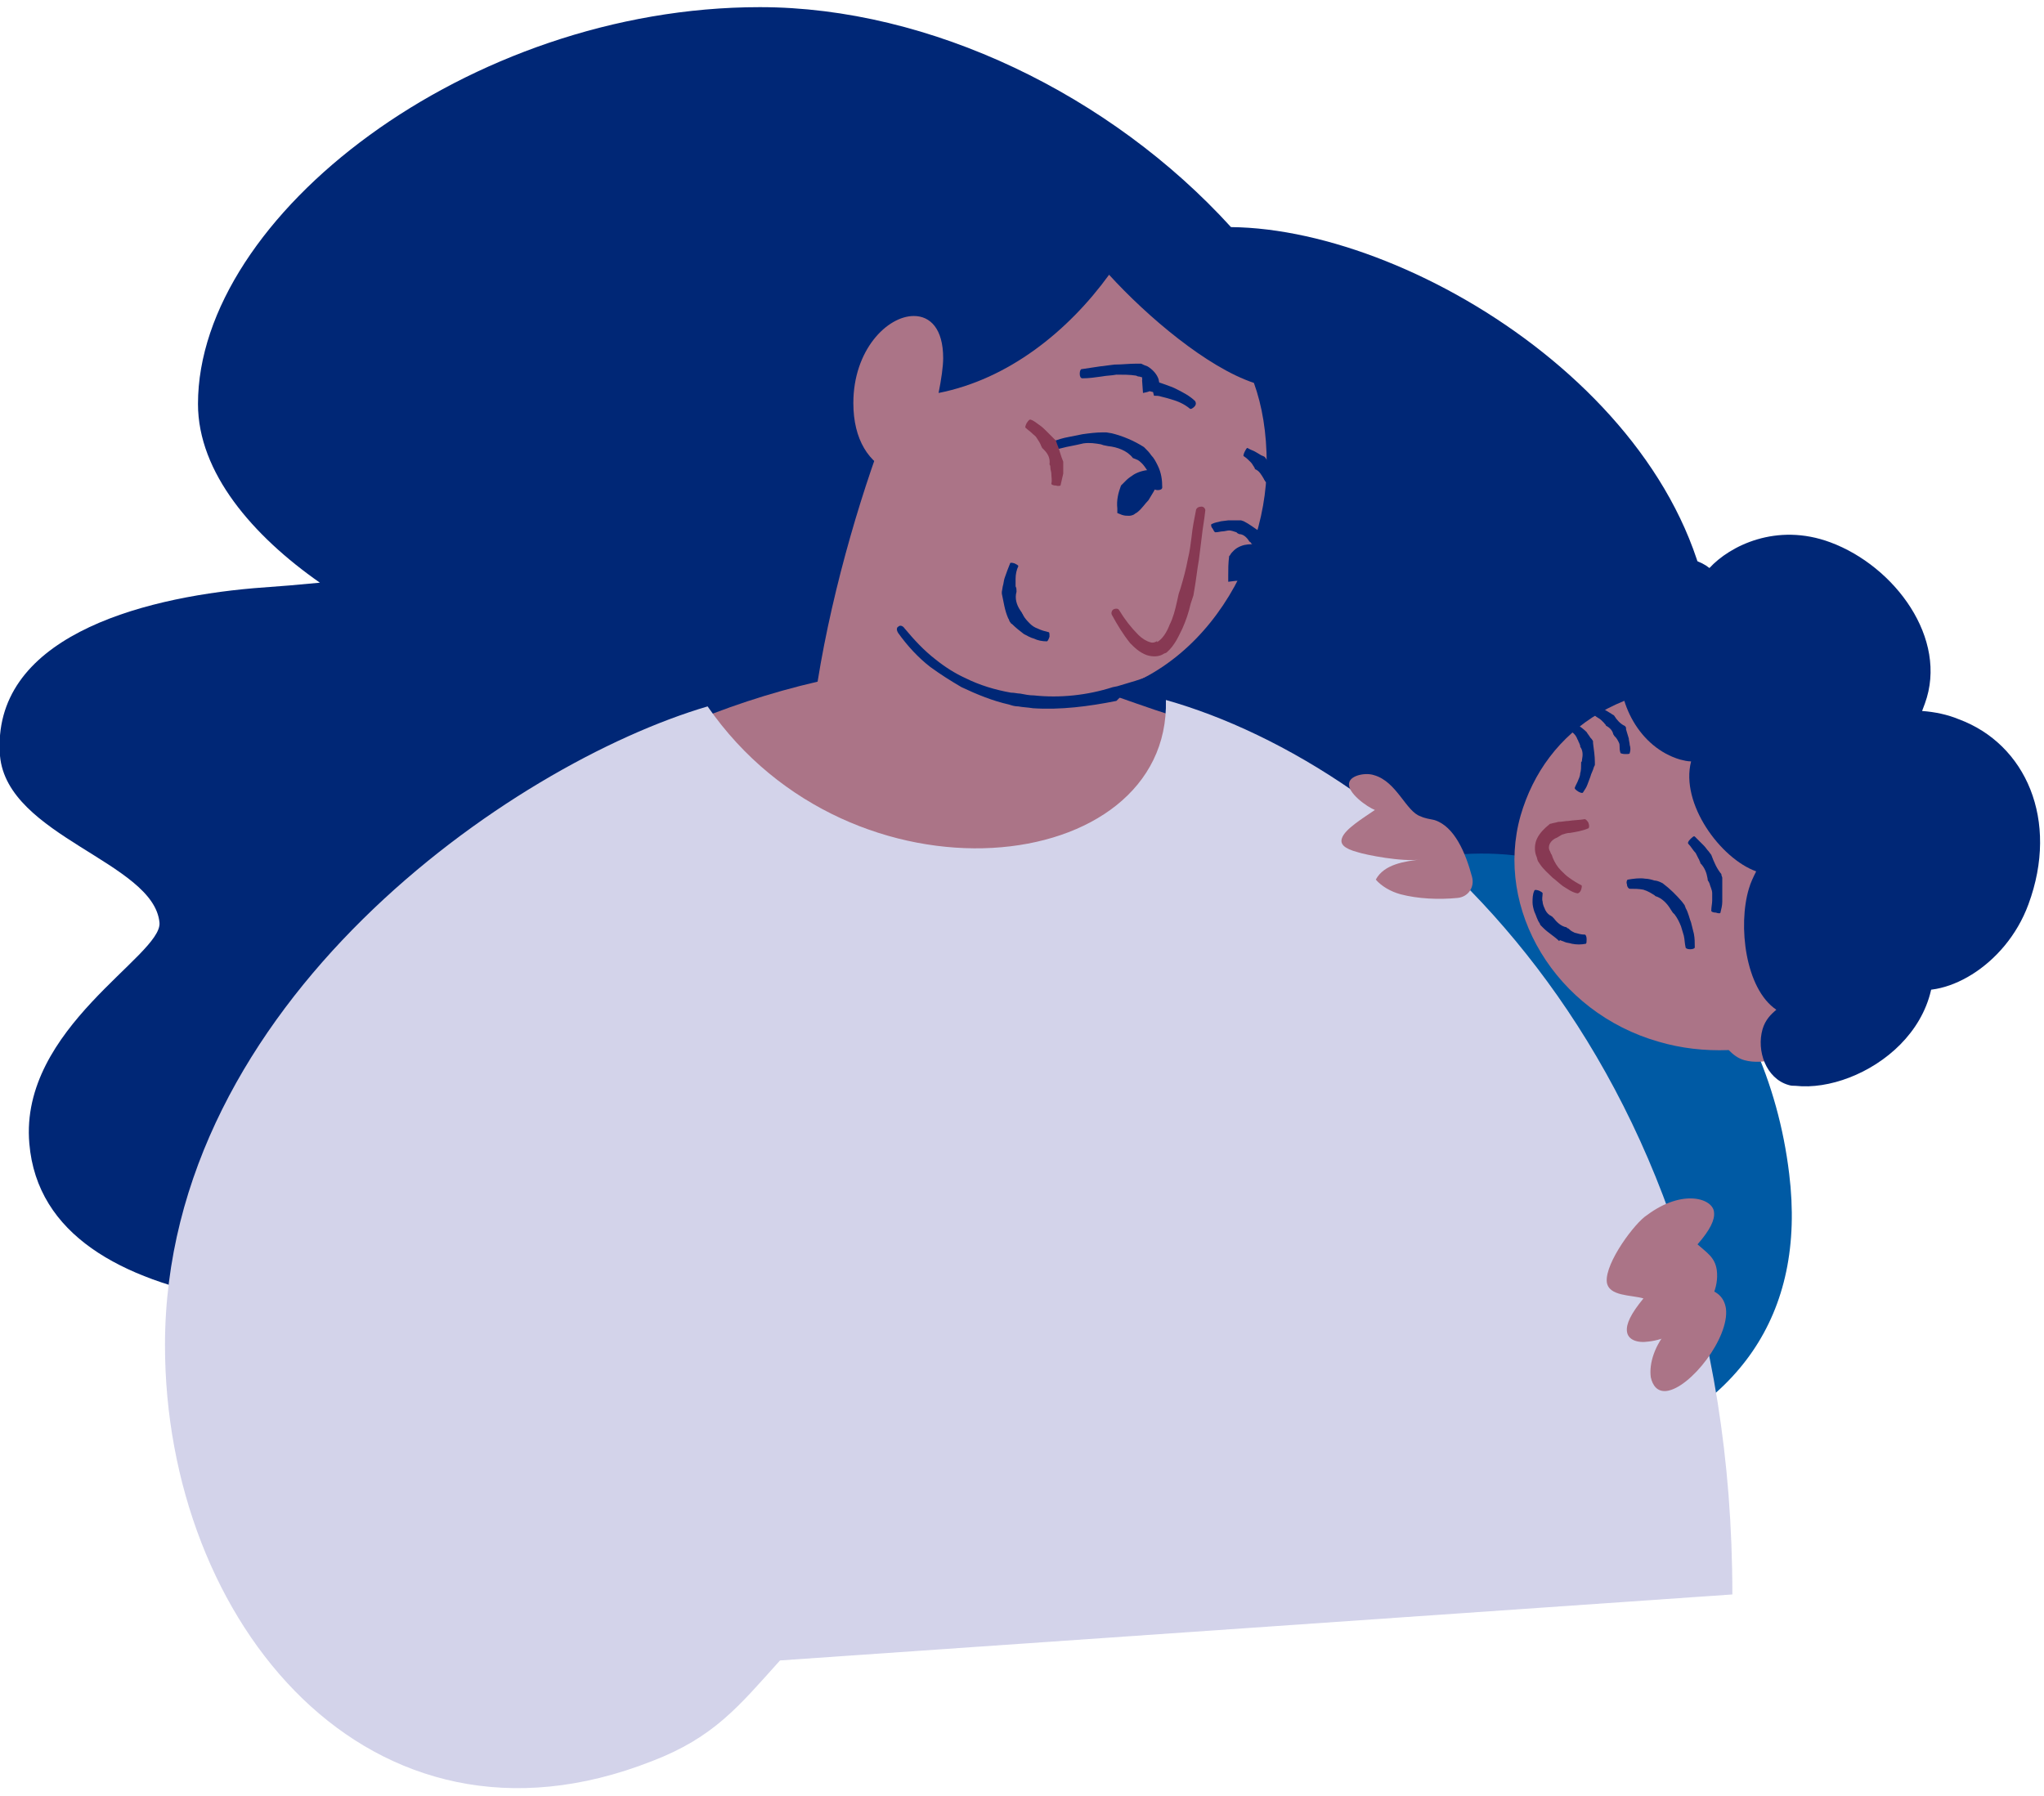
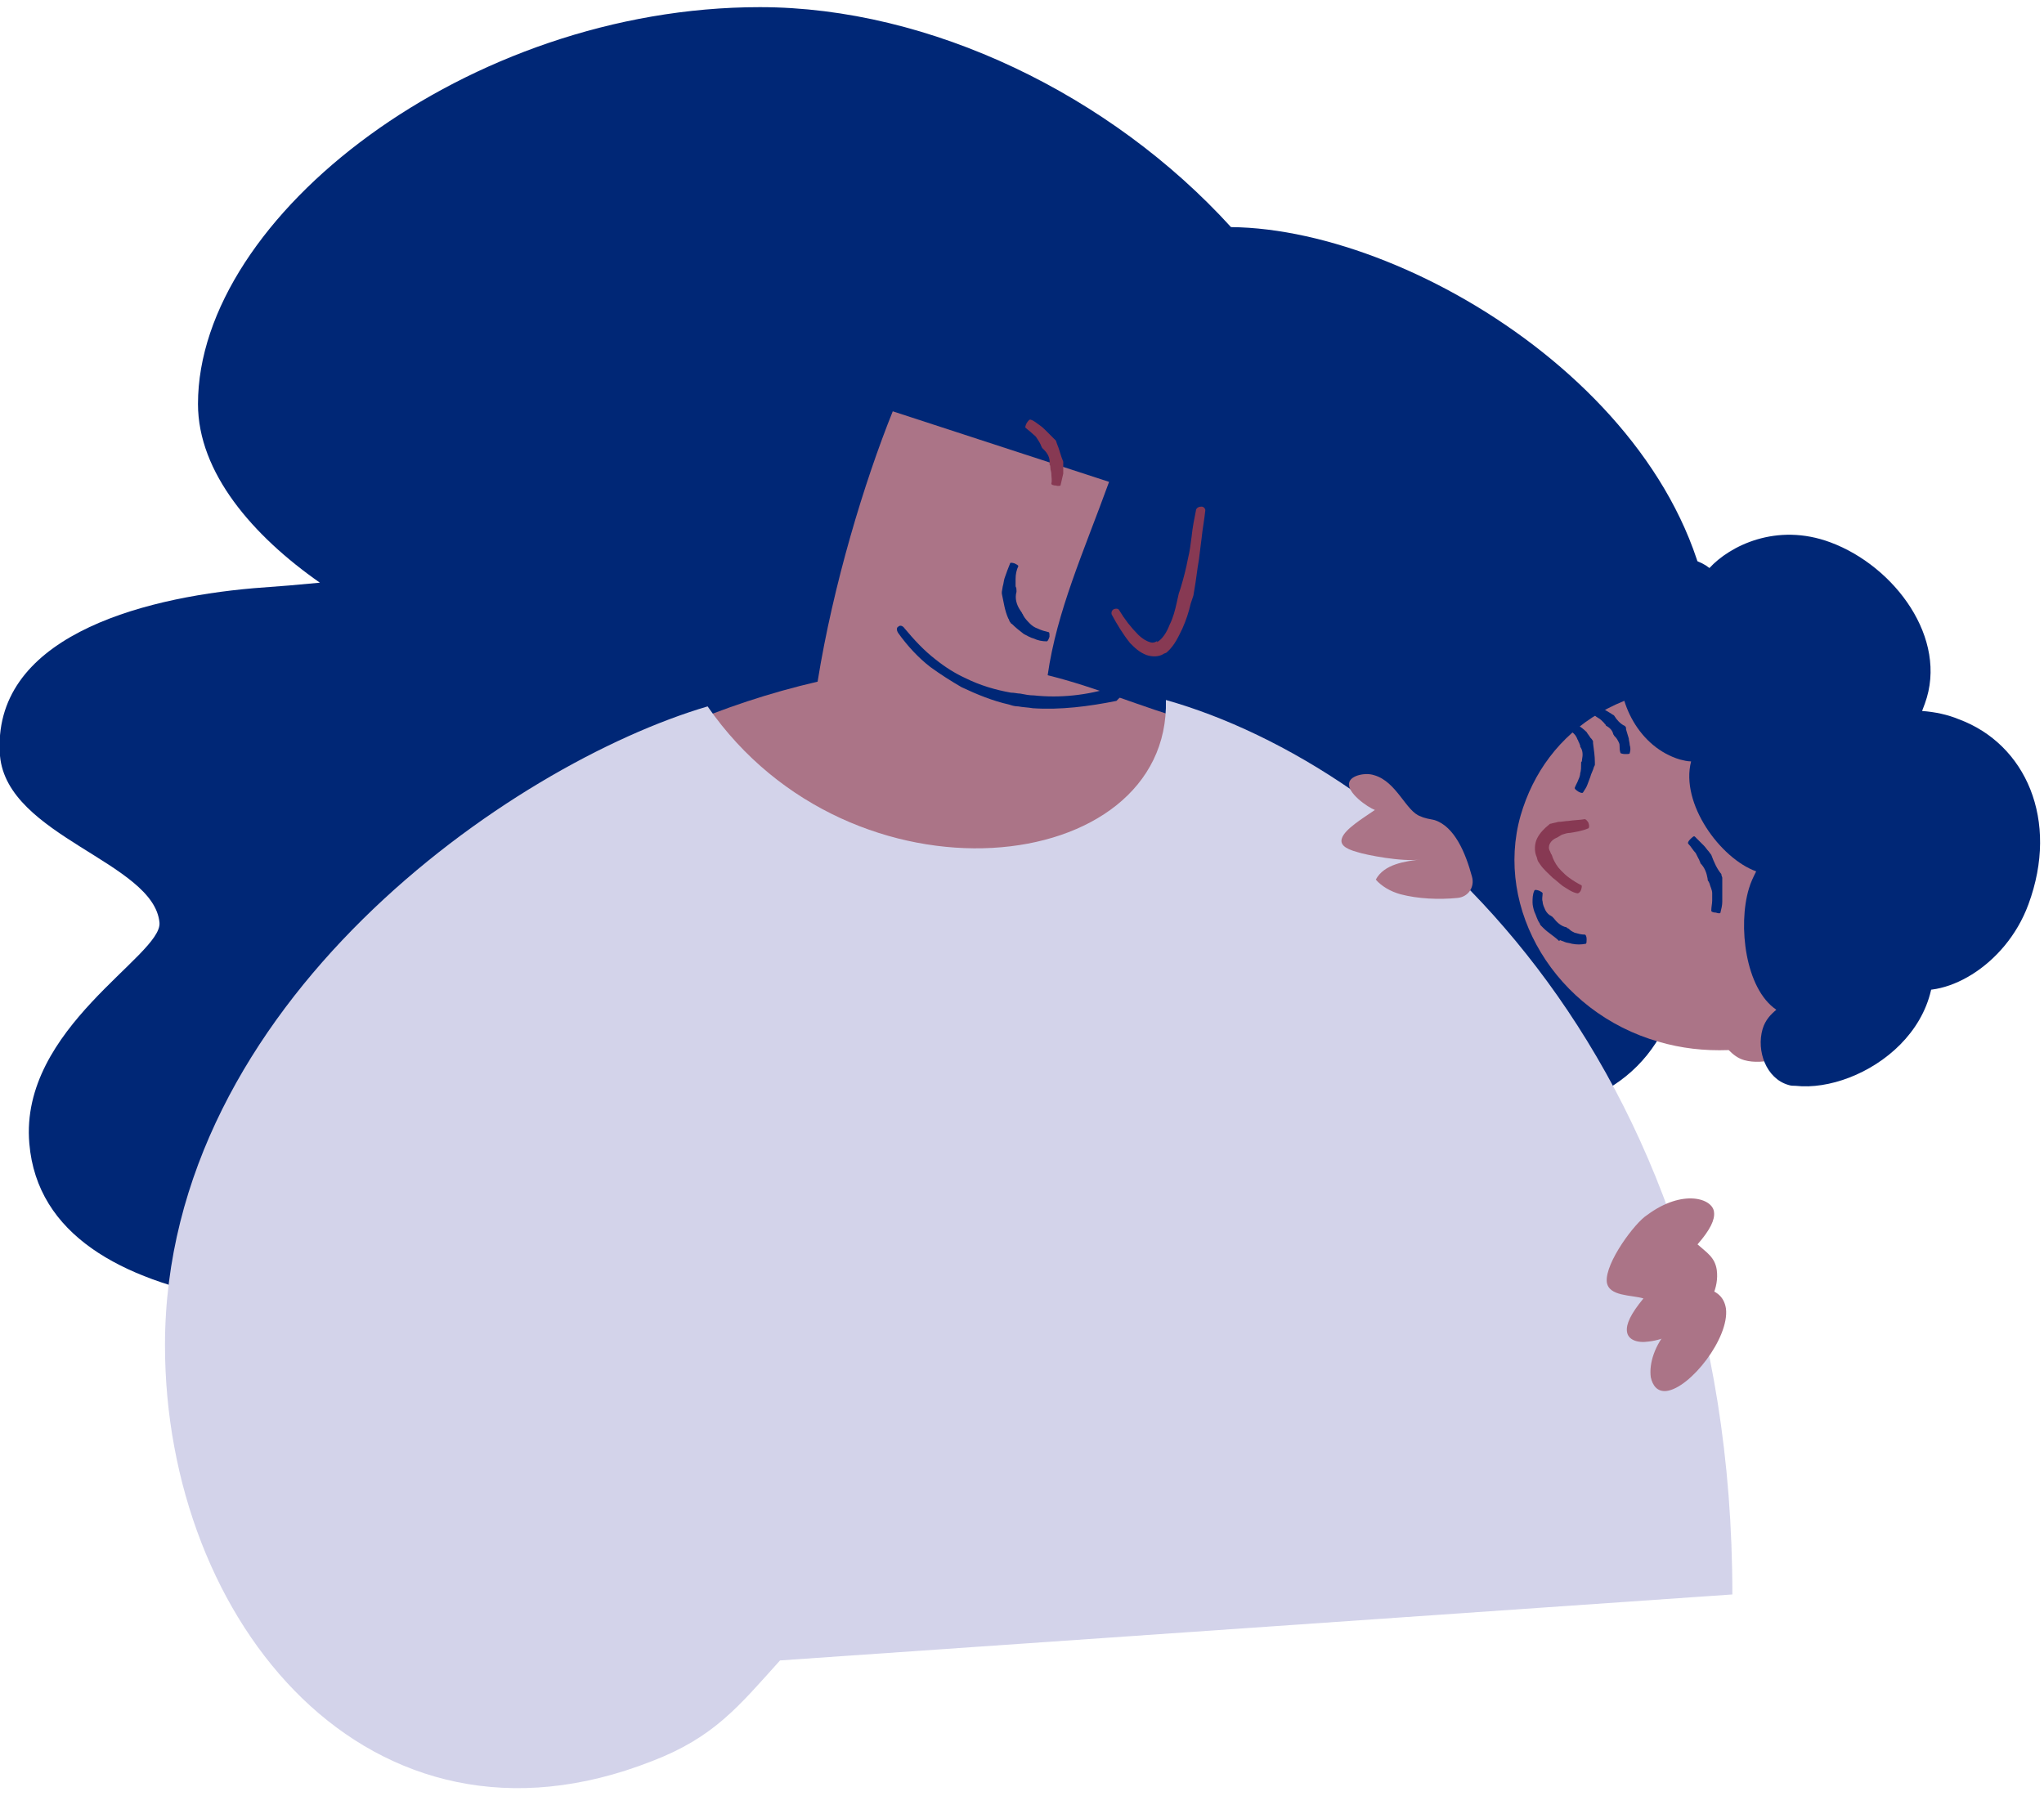
<svg xmlns="http://www.w3.org/2000/svg" width="223" height="196" viewBox="0 0 223 196" fill="none">
  <g clip-path="url(#clip0_2147_420)">
    <path d="M72.6 139.88C68.2 141.38 63.6 142.08 59 142.48C40.2 144.08 4.9 144.78 3.2 124.78C2.1 112.18 17.7 104.28 17.4 100.68C16.8 94.08 0.8 91.28 1.017e-06 82.48C-1 69.68 15 65.28 27.7 64.18C29 64.08 30.3 63.98 31.6 63.88C32.7 63.78 33.8 63.68 34.9 63.58C27.6 58.48 21.6 51.58 21.6 44.08C21.6 23.58 51.1 0.78 82.9 0.78C101.5 0.78 121.2 10.38 134.3 24.78C154.9 24.98 186.9 45.38 186.9 71.78C186.9 78.38 184.2 84.58 177.8 84.58C175.5 84.58 173.2 83.78 170.9 83.58C170.9 83.48 171 83.38 171 83.28C179.5 89.58 183.3 97.48 183.3 104.48C183.3 113.68 176.7 121.28 165.6 121.28C164.8 121.28 164.1 121.28 163.3 121.18C163.3 121.48 163.3 121.78 163.3 122.08C163.3 136.18 146.4 141.18 132.3 141.18L72.6 139.88Z" fill="#002776" />
-     <path d="M155.7 93.68C156.4 93.58 157 93.48 157.7 93.38C178.6 90.88 192.8 108.08 195.2 128.08C197.1 143.58 189.5 153.98 174.6 158.88" fill="#005AA4" />
    <path d="M121 52.58C118.2 60.28 115.3 66.68 114.3 73.68C119.6 74.98 124.6 77.18 129.9 78.68C123.2 106.08 88.4 104.58 74.3 79.28C78.9 77.28 84 75.58 89.2 74.38C90.9 63.78 94.3 52.58 97.4 44.88" fill="#AB7487" />
    <path d="M85.1 181.18C80.6 186.18 77.9 189.58 71.1 192.18C40.3 204.28 18 176.98 18 146.78C18 109.48 55.8 83.38 77.2 77.08C92.9 99.78 127.7 95.78 127.2 76.38C152.7 83.58 189 114.48 189 173.98L85.1 181.18Z" fill="#D3D3EA" />
-     <path d="M97.4 51.58C94.8 50.58 93.1 47.98 93.1 43.98C93.1 38.18 96.8 34.48 99.7 34.48C101.5 34.48 102.9 35.88 102.9 39.08C102.9 39.98 102.7 41.38 102.4 42.88C110 41.38 116.5 36.18 121 29.98C125.2 34.58 131.7 40.08 136.8 41.78C137.7 44.28 138.2 47.18 138.2 50.68C138.2 62.58 129.4 76.28 115.3 76.28C104.4 76.28 95.6 71.48 95.6 60.08C95.6 58.58 95.7 55.68 97.4 51.58Z" fill="#AB7487" />
    <path d="M126.2 69.98C126 70.08 125.8 70.18 125.5 70.08C125.1 69.98 124.6 69.68 124.2 69.28C123.4 68.48 122.7 67.58 122.1 66.58C122 66.38 121.7 66.38 121.5 66.48C121.3 66.58 121.2 66.88 121.3 67.08C121.9 68.18 122.5 69.18 123.3 70.18C123.8 70.68 124.3 71.18 125.1 71.48C125.7 71.68 126.4 71.68 126.9 71.38C127 71.28 127.2 71.28 127.3 71.18C128.2 70.38 128.6 69.38 129 68.58C129.4 67.68 129.7 66.78 129.9 65.88L130.2 64.98L130.3 64.38C130.5 63.28 130.6 62.18 130.8 61.08L131.1 58.68C131.2 57.68 131.4 56.68 131.5 55.68C131.5 55.48 131.3 55.28 131.1 55.28C130.8 55.28 130.6 55.38 130.5 55.58C130.3 56.58 130.1 57.58 130 58.58C129.9 59.38 129.8 60.18 129.6 60.98C129.4 62.08 129.1 63.18 128.8 64.18L128.6 64.78L128.4 65.68C128.2 66.58 128 67.38 127.6 68.18C127.3 68.98 126.8 69.78 126.2 70.08C126.3 69.88 126.2 69.88 126.2 69.98Z" fill="#873953" />
    <path d="M124.1 50.18C124.3 50.28 124.5 50.48 124.6 50.58C124.8 50.78 125 51.08 125.2 51.38C125.5 51.98 125.7 52.58 125.8 53.28C125.8 53.38 126.1 53.48 126.3 53.48C126.6 53.48 126.8 53.38 126.8 53.18C126.8 52.38 126.7 51.58 126.3 50.78C126.1 50.38 125.9 49.98 125.6 49.68C125.4 49.38 125.2 49.18 125 48.98L124.8 48.78C123.7 48.08 122.5 47.58 121.3 47.28L120.7 47.18H120.3C119.6 47.18 118.8 47.28 118.1 47.38L116.6 47.68C116 47.78 115.4 47.98 114.8 48.18C114.7 48.18 114.6 48.48 114.7 48.68C114.8 48.88 114.9 49.08 115 49.08C115.6 48.98 116.2 48.78 116.8 48.68C117.3 48.58 117.8 48.48 118.2 48.38C118.9 48.28 119.5 48.38 120.1 48.48L120.4 48.58L120.9 48.68C121.9 48.78 123 49.18 123.6 49.98L124.1 50.18Z" fill="#002776" />
    <path d="M114.5 50.68C114.6 50.78 114.6 50.98 114.6 51.08C114.6 51.28 114.7 51.48 114.7 51.68C114.7 52.08 114.8 52.38 114.7 52.78C114.7 52.88 114.9 52.98 115.2 52.98C115.5 53.08 115.7 52.98 115.7 52.98C115.8 52.58 115.9 52.08 116 51.68C116 51.48 116 51.18 116 50.98V50.48V50.38C115.7 49.68 115.6 49.08 115.3 48.38L115.2 48.08L115 47.88C114.7 47.58 114.4 47.28 114.1 46.98C113.9 46.78 113.7 46.58 113.4 46.38C113.1 46.18 112.8 45.88 112.4 45.78C112.3 45.78 112.2 45.88 112 46.18C111.9 46.38 111.8 46.68 111.9 46.68C112.1 46.88 112.4 47.08 112.6 47.28C112.8 47.48 113 47.58 113.1 47.78C113.3 48.08 113.5 48.38 113.6 48.68L113.7 48.88L113.9 49.08C114.3 49.48 114.6 49.98 114.5 50.68Z" fill="#873953" />
    <path d="M125.9 43.18C126.2 43.18 126.4 43.18 126.7 43.28C127.1 43.38 127.5 43.48 127.8 43.58C128.5 43.78 129.2 44.08 129.8 44.58C129.9 44.68 130.1 44.58 130.3 44.38C130.5 44.18 130.5 43.98 130.4 43.78C129.8 43.18 129 42.78 128.2 42.38C127.8 42.18 127.4 42.08 126.9 41.88C126.6 41.78 126.3 41.68 126 41.58L125.8 41.48H124.6L124.7 42.88C125.2 42.78 125.7 42.68 126.2 42.18L126.5 41.88L126.4 41.38C126.2 40.78 125.7 40.28 125.2 39.98C124.9 39.88 124.7 39.78 124.5 39.68C124.3 39.68 124.2 39.68 124 39.68C123.2 39.68 122.4 39.78 121.6 39.78L120 39.98C119.3 40.08 118.7 40.18 118 40.28C117.9 40.28 117.8 40.48 117.8 40.78C117.8 41.08 117.9 41.28 118.1 41.28C118.8 41.28 119.5 41.18 120.2 41.08C120.7 40.98 121.3 40.98 121.8 40.88C122.5 40.88 123.3 40.88 123.9 40.98C124 40.98 124.1 41.08 124.2 41.08C124.4 41.08 124.5 41.18 124.7 41.18C125 41.28 125.1 41.38 125.2 41.58L125.4 40.88C125.3 41.08 125 41.18 124.6 41.18L124.7 42.58C125.1 42.58 125.4 42.68 125.8 42.78L125.9 43.18Z" fill="#002776" />
    <path d="M136.3 59.08C136.4 59.18 136.5 59.18 136.5 59.28C136.6 59.38 136.7 59.48 136.8 59.68C137 59.98 137.1 60.18 137.2 60.48C137.2 60.58 137.5 60.58 137.7 60.58C138 60.58 138.2 60.48 138.2 60.38C138.2 59.98 138.1 59.58 138 59.08C137.9 58.88 137.8 58.68 137.7 58.48C137.6 58.38 137.6 58.18 137.5 58.08L137.4 57.98C136.8 57.58 136.3 57.18 135.7 56.88L135.4 56.78H135.2C134.8 56.78 134.4 56.78 134 56.78L133.2 56.88C132.9 56.98 132.6 56.98 132.2 57.18C132.1 57.18 132.1 57.48 132.3 57.68C132.4 57.88 132.5 58.08 132.6 58.08C132.9 58.08 133.2 57.98 133.4 57.98C133.6 57.98 133.9 57.88 134.1 57.88C134.3 57.88 134.6 57.98 134.9 58.08L135 58.18L135.2 58.28C135.6 58.28 136 58.58 136.3 59.08Z" fill="#002776" />
    <path d="M125.7 51.78C125.6 53.38 123.7 55.88 122.5 55.48C122.5 55.38 122.5 55.18 122.5 55.08C122.5 53.38 123.9 51.78 125.7 51.78Z" fill="#002776" />
    <path d="M123.7 53.78C123.8 53.68 123.8 53.48 123.9 53.38C124 53.18 124.2 52.98 124.4 52.88C124.7 52.58 125.1 52.38 125.6 52.28C125.7 52.28 125.7 52.08 125.7 51.78C125.7 51.48 125.6 51.28 125.5 51.28C124.9 51.28 124.2 51.48 123.7 51.78C123.4 51.98 123.1 52.18 122.9 52.38C122.7 52.58 122.6 52.68 122.4 52.88L122.3 52.98C122 53.78 121.8 54.58 121.9 55.48V55.98L122.4 56.18C122.7 56.28 122.9 56.28 123.2 56.28C123.4 56.28 123.7 56.18 123.8 56.08C123.9 55.98 124 55.98 124.1 55.88C124.6 55.48 124.9 54.98 125.3 54.58C125.5 54.28 125.7 53.88 125.9 53.58C126.1 53.18 126.3 52.68 126.3 52.08C126.3 51.98 126.1 51.88 125.8 51.88C125.5 51.88 125.3 51.88 125.3 51.98C125.2 52.38 125 52.78 124.9 53.08C124.8 53.38 124.6 53.68 124.4 53.88C124.1 54.28 123.7 54.48 123.4 54.68C123.3 54.68 123.3 54.68 123.2 54.68C123.1 54.78 123.1 54.78 123 54.78H122.9L123.4 55.38C123.3 54.88 123.4 54.28 123.8 53.88L123.7 53.78Z" fill="#002776" />
    <path d="M137.1 59.78C137 61.38 136.4 62.38 134.8 62.68C134.8 62.48 134.7 62.28 134.7 62.08C134.7 60.48 135.4 59.78 137.1 59.78Z" fill="#002776" />
    <path d="M135.6 61.18C135.6 61.08 135.6 60.98 135.7 60.98C135.8 60.88 135.8 60.78 136 60.68C136.2 60.48 136.6 60.38 137 60.38C137.1 60.38 137.1 60.18 137.1 59.88C137.1 59.58 137 59.38 136.9 59.38C136.4 59.38 135.9 59.38 135.4 59.58C135.1 59.68 134.8 59.88 134.6 60.08C134.4 60.28 134.3 60.38 134.2 60.58L134.1 60.68C134 61.48 134 62.08 134 62.78V63.48L134.8 63.38C134.9 63.38 135 63.38 135.1 63.38C135.2 63.38 135.4 63.38 135.5 63.28L135.7 63.18C136.2 62.98 136.6 62.58 136.8 62.18C137 61.88 137.1 61.58 137.2 61.28C137.3 60.88 137.4 60.48 137.4 60.08C137.4 59.98 137.2 59.88 136.9 59.88C136.6 59.88 136.4 59.88 136.4 59.98C136.3 60.28 136.3 60.68 136.2 60.88C136.1 61.08 136 61.28 135.9 61.48C135.7 61.68 135.5 61.78 135.2 61.88H135C134.9 61.88 134.8 61.98 134.8 61.98L134.6 62.08L135.4 62.68C135.4 62.08 135.4 61.48 135.6 61.18Z" fill="#002776" />
    <path d="M110.9 64.48C110.9 64.28 110.9 64.18 110.8 63.98C110.8 63.68 110.8 63.48 110.8 63.18C110.8 62.68 110.9 62.18 111.1 61.78C111.1 61.68 110.9 61.58 110.7 61.48C110.4 61.38 110.2 61.38 110.2 61.48C110 61.98 109.8 62.48 109.6 63.08C109.5 63.38 109.5 63.68 109.4 63.98L109.3 64.58V64.78C109.5 65.68 109.6 66.58 110 67.48C110.1 67.58 110.1 67.78 110.2 67.88C110.3 67.98 110.3 68.08 110.4 68.08C110.8 68.48 111.3 68.88 111.7 69.18C112.1 69.38 112.4 69.58 112.8 69.68C113.2 69.88 113.7 69.98 114.2 69.98C114.3 69.98 114.4 69.78 114.5 69.48C114.5 69.18 114.5 68.98 114.4 68.98C114 68.88 113.6 68.78 113.2 68.58C112.9 68.48 112.6 68.28 112.4 68.08C112.1 67.78 111.8 67.48 111.6 67.08C111.6 66.98 111.5 66.98 111.5 66.88L111.3 66.58C110.9 65.98 110.7 65.28 110.9 64.58V64.48Z" fill="#002776" />
    <path d="M138 49.88C137.9 49.78 137.8 49.78 137.6 49.68C137.4 49.58 137.3 49.48 137.1 49.38C136.8 49.18 136.4 49.08 136.1 48.88C136 48.88 135.9 49.08 135.8 49.28C135.7 49.48 135.6 49.78 135.7 49.78C136 49.98 136.2 50.18 136.4 50.38C136.5 50.48 136.6 50.58 136.7 50.78C136.8 50.88 136.8 50.98 136.9 51.08V51.18C137.4 51.38 137.6 51.78 137.9 52.28C137.9 52.38 138 52.38 138 52.48L138.1 52.58C138.3 52.78 138.5 52.98 138.7 53.28C138.8 53.48 138.9 53.68 139 53.88C139.1 54.08 139.2 54.38 139.3 54.68C139.3 54.68 139.6 54.68 139.8 54.68C140.1 54.58 140.3 54.48 140.3 54.48C140.3 54.18 140.2 53.88 140.1 53.58C140 53.38 139.9 53.18 139.8 52.88C139.7 52.58 139.5 52.28 139.4 51.88L139.3 51.68C139.2 51.58 139.2 51.48 139.1 51.48C138.8 50.88 138.4 50.48 138 49.88Z" fill="#002776" />
    <path d="M122.2 76.08C122.9 75.88 123.6 75.58 124.2 75.38C125.2 74.98 126.1 74.58 127.1 74.08C128.9 73.18 130.5 72.18 132.1 71.08C132.4 70.88 132.5 70.58 132.4 70.38C132.3 70.18 131.9 70.18 131.7 70.38C130.1 71.48 128.4 72.38 126.7 73.18C125.8 73.58 124.9 73.98 123.9 74.28C123.2 74.48 122.6 74.68 121.9 74.88L121.4 74.98C118.6 75.88 115.6 76.18 112.8 75.88C112.3 75.88 111.8 75.78 111.3 75.68C111 75.68 110.7 75.58 110.3 75.58C108.6 75.28 106.9 74.78 105.3 73.98C104.2 73.48 103.1 72.78 102.1 71.98C100.8 70.98 99.7 69.78 98.7 68.58C98.5 68.28 98.2 68.18 98 68.38C97.8 68.48 97.8 68.78 98 69.08C99 70.48 100.2 71.78 101.5 72.78C102.6 73.58 103.7 74.28 104.9 74.98C106.6 75.78 108.3 76.48 110.1 76.88C110.4 76.98 110.7 77.08 111.1 77.08C111.6 77.18 112.1 77.18 112.7 77.28C115.7 77.48 118.8 77.08 121.8 76.48L122.2 76.08Z" fill="#002776" />
    <path d="M159 97.98C160.2 97.88 160.9 96.78 160.6 95.68C159.9 93.08 158.7 90.18 156.5 89.48C156 89.38 155.4 89.28 155 89.08C153.4 88.58 152.4 85.28 149.9 84.58C149 84.28 147.4 84.58 147.2 85.38C146.9 86.48 149.2 88.08 150 88.38C148.7 89.28 146.7 90.48 146.4 91.48C146.2 92.08 146.6 92.58 148.1 92.98C149 93.28 153 94.08 155 93.78C153.3 93.98 151 94.28 150.1 95.98C150.7 96.68 151.7 97.28 152.8 97.58C154.7 98.08 157 98.18 159 97.98Z" fill="#AB7487" />
    <path d="M179.7 132.58C183.6 129.68 186.9 130.78 187 132.28C187.1 133.08 186.6 134.18 185.2 135.78C186.2 136.68 187.1 137.18 187.3 138.58C187.8 142.48 183.4 145.98 179.9 146.38C178.6 146.58 177.6 146.18 177.5 145.28C177.4 144.48 177.9 143.38 179.3 141.68C178 141.28 175.5 141.48 175.3 139.88C175.1 137.78 178.4 133.38 179.7 132.58Z" fill="#AB7487" />
    <path d="M185.1 140.48C187.2 140.58 188.1 141.48 188.3 142.78C188.7 145.98 184.4 151.48 181.8 151.78C180.8 151.88 180.3 151.18 180.1 150.28C179.9 148.78 180.5 146.78 182.1 144.98" fill="#AB7487" />
    <path d="M205.7 106.48C206.3 107.08 207 107.48 207.7 107.68C211.9 109.28 218.8 105.48 221.3 98.68C224.7 89.48 221 81.18 213.7 78.48C212.5 77.98 211.1 77.68 209.7 77.58C209.8 77.28 209.9 77.08 210 76.78C212.6 69.68 206.7 61.78 199.7 59.18C193.8 56.98 188.7 59.58 186.5 61.98C186 61.58 185.4 61.28 184.7 61.08C180.1 59.38 174.1 62.38 172.2 67.38C171.1 70.38 171.1 75.88 173.1 78.18" fill="#002776" />
    <path d="M197.4 113.98C195.5 115.28 192.4 116.28 190.3 115.68C189.6 115.48 189.1 115.08 188.6 114.58C185.9 114.68 183.4 114.38 181 113.68C169.7 110.48 163 99.18 165.9 88.98C168.6 79.68 177.4 73.08 192.4 74.98" fill="#AB7487" />
-     <path d="M181.2 96.28C181 96.18 180.7 96.08 180.5 96.08C180.2 95.98 179.8 95.88 179.5 95.88C178.9 95.78 178.2 95.88 177.6 95.98C177.5 95.98 177.4 96.28 177.5 96.48C177.5 96.78 177.7 96.98 177.8 96.98C178.3 96.98 178.8 96.98 179.3 97.08C179.6 97.18 179.8 97.28 180 97.38C180.2 97.48 180.3 97.58 180.5 97.68L180.6 97.78C181.3 97.98 181.9 98.58 182.3 99.28L182.5 99.58C182.6 99.68 182.6 99.68 182.7 99.78C183 100.18 183.2 100.58 183.4 101.08C183.5 101.38 183.6 101.78 183.7 102.08C183.8 102.48 183.8 102.98 183.9 103.38C183.9 103.48 184.1 103.58 184.4 103.58C184.7 103.58 184.9 103.48 184.9 103.38C184.9 102.88 184.9 102.38 184.8 101.88C184.7 101.48 184.6 101.08 184.5 100.68C184.3 100.18 184.2 99.58 183.9 99.08C183.9 98.98 183.8 98.88 183.8 98.78L183.5 98.38C182.9 97.68 182.2 96.98 181.4 96.38L181.2 96.28Z" fill="#002776" />
    <path d="M173.8 80.88C173.7 80.68 173.6 80.58 173.5 80.48C173.4 80.28 173.2 80.08 173.1 79.88C172.8 79.58 172.4 79.28 172.1 79.08C172 79.08 171.9 79.18 171.7 79.38C171.5 79.58 171.5 79.78 171.5 79.88C171.8 80.08 172 80.38 172.1 80.68C172.2 80.78 172.2 80.98 172.3 81.08C172.3 81.18 172.4 81.28 172.4 81.38V81.48C172.7 81.88 172.7 82.38 172.6 82.88C172.6 82.98 172.6 83.08 172.5 83.18V83.38C172.5 83.68 172.5 84.08 172.4 84.38C172.4 84.58 172.3 84.88 172.2 85.08C172.1 85.38 171.9 85.68 171.8 85.98C171.8 86.08 171.9 86.18 172.2 86.38C172.4 86.48 172.6 86.58 172.7 86.48C172.9 86.18 173.1 85.88 173.2 85.58C173.3 85.28 173.4 85.08 173.5 84.78C173.6 84.38 173.8 84.08 173.9 83.68L174 83.48C174 83.38 174 83.28 174 83.18C174 82.48 173.9 81.88 173.8 81.08V80.88Z" fill="#002776" />
    <path d="M169.9 91.38C170.1 91.28 170.2 91.18 170.4 91.08C170.7 90.98 171 90.88 171.3 90.88C171.9 90.78 172.6 90.68 173.3 90.38C173.4 90.28 173.4 90.08 173.3 89.78C173.2 89.58 173 89.38 172.9 89.38C172.4 89.48 171.7 89.48 171.1 89.58C170.8 89.58 170.4 89.68 170 89.68C169.7 89.78 169.5 89.78 169.2 89.88C169.1 89.88 169.1 89.88 169 89.98C168.5 90.38 168 90.88 167.7 91.48C167.4 92.08 167.4 92.88 167.6 93.38C167.7 93.58 167.7 93.78 167.8 93.98L168 94.28C168.4 94.88 168.9 95.28 169.4 95.78C169.8 96.08 170.1 96.38 170.5 96.68C171 96.98 171.5 97.38 172.1 97.48C172.2 97.48 172.4 97.38 172.5 97.08C172.6 96.78 172.6 96.58 172.5 96.58C172.1 96.38 171.6 96.08 171.2 95.78C170.9 95.58 170.6 95.28 170.3 94.98C169.9 94.58 169.6 94.08 169.4 93.58L169.3 93.28C169.2 93.18 169.2 93.08 169.1 92.88C168.8 92.38 169.1 91.68 169.9 91.38C169.8 91.48 169.8 91.38 169.9 91.38Z" fill="#873953" />
    <path d="M170.2 102.58C170.4 102.68 170.5 102.68 170.7 102.78C170.9 102.88 171.2 102.88 171.5 102.98C172 103.08 172.5 103.08 173 102.98C173.1 102.98 173.1 102.68 173.1 102.48C173.1 102.18 173 101.98 172.9 101.98C172.5 101.98 172.2 101.88 171.8 101.78C171.6 101.68 171.4 101.58 171.3 101.48C171.2 101.38 171.1 101.28 171 101.28L170.9 101.18C170.3 101.08 169.8 100.58 169.5 100.18L169.3 99.98C169.2 99.98 169.2 99.88 169.1 99.88C168.8 99.68 168.6 99.38 168.5 99.08C168.4 98.88 168.3 98.58 168.3 98.38C168.2 98.08 168.3 97.78 168.3 97.48C168.3 97.38 168.1 97.28 167.9 97.18C167.6 97.08 167.4 97.08 167.4 97.18C167.2 97.58 167.2 98.08 167.2 98.48C167.2 98.78 167.3 99.18 167.4 99.48C167.6 99.88 167.7 100.38 168 100.78C168 100.88 168.1 100.98 168.1 100.98L168.4 101.28C168.9 101.78 169.6 102.18 170.1 102.68L170.2 102.58Z" fill="#002776" />
    <path d="M176.8 72.28C176.3 76.68 178.9 81.58 183.3 82.88C183.7 82.98 184.1 83.08 184.5 83.08C183.3 87.68 187.7 93.68 191.6 95.08C191.3 95.68 191 96.28 190.8 96.98C189.6 100.98 190.4 107.88 193.8 110.18C193.2 110.68 192.6 111.28 192.3 112.28C191.6 114.68 192.7 117.68 195.1 118.38C195.4 118.48 195.6 118.48 195.9 118.48C203.1 119.28 214.5 111.68 209.9 100.38C205.3 89.08 189.8 68.78 189.8 68.78L176.8 72.28Z" fill="#002776" />
    <path d="M186.7 93.28L186.4 92.88C186.2 92.68 186.1 92.48 185.9 92.28C185.6 91.98 185.2 91.58 184.9 91.28C184.8 91.18 184.6 91.38 184.4 91.58C184.2 91.78 184.1 91.98 184.2 92.08C184.5 92.38 184.7 92.78 185 93.08C185.1 93.28 185.2 93.48 185.3 93.68C185.4 93.78 185.4 93.98 185.5 94.08V94.18C186 94.68 186.2 95.28 186.3 95.88C186.3 95.98 186.3 96.08 186.4 96.18L186.5 96.38C186.6 96.78 186.8 97.08 186.8 97.48C186.8 97.78 186.8 98.08 186.8 98.28C186.8 98.58 186.7 98.98 186.7 99.38C186.7 99.48 186.9 99.58 187.2 99.58C187.5 99.68 187.7 99.68 187.7 99.58C187.8 99.18 187.9 98.78 187.9 98.38C187.9 98.08 187.9 97.78 187.9 97.38C187.9 96.88 187.9 96.48 187.9 95.98V95.78C187.9 95.68 187.8 95.58 187.8 95.38C187.3 94.78 187 94.08 186.7 93.28Z" fill="#002776" />
    <path d="M176.1 78.08C176 77.98 175.9 77.98 175.8 77.88C175.6 77.78 175.5 77.68 175.3 77.58C175 77.38 174.7 77.28 174.4 77.18C174.3 77.18 174.2 77.38 174.1 77.58C174 77.78 173.9 78.08 174 78.08C174.2 78.28 174.5 78.38 174.7 78.58C174.8 78.68 174.9 78.78 175 78.88C175.1 78.98 175.1 79.08 175.2 79.08V79.18C175.6 79.38 175.9 79.68 176 80.08C176 80.18 176.1 80.18 176.1 80.28L176.2 80.38C176.4 80.58 176.5 80.78 176.6 80.98C176.7 81.18 176.7 81.28 176.7 81.48C176.7 81.68 176.7 81.88 176.8 82.18C176.8 82.18 177 82.28 177.3 82.28C177.6 82.28 177.8 82.28 177.8 82.18C177.9 81.88 177.9 81.58 177.8 81.28C177.8 81.08 177.7 80.78 177.7 80.58C177.6 80.28 177.5 79.88 177.4 79.58V79.38C177.3 79.28 177.3 79.18 177.2 79.18C176.8 78.98 176.4 78.58 176.1 78.08Z" fill="#002776" />
  </g>
  <defs>
    <clipPath id="clip0_2147_420">
      <rect width="222.6" height="194.4" fill="white" transform="translate(0 0.78)" />
    </clipPath>
  </defs>
</svg>